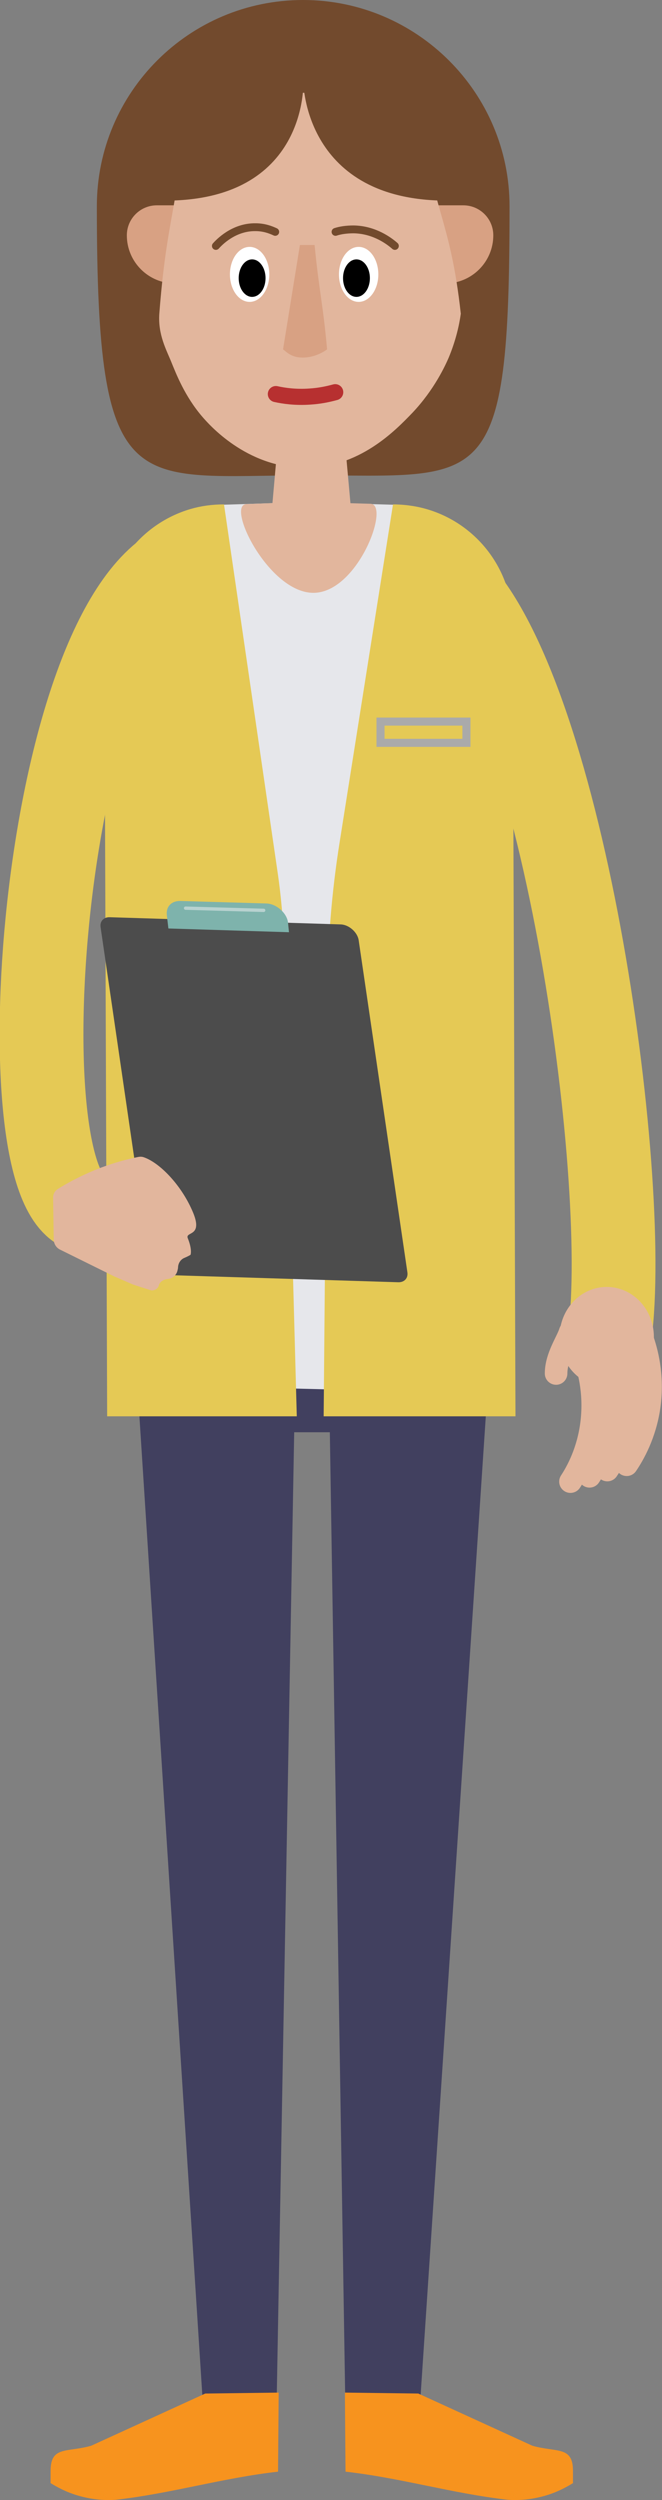
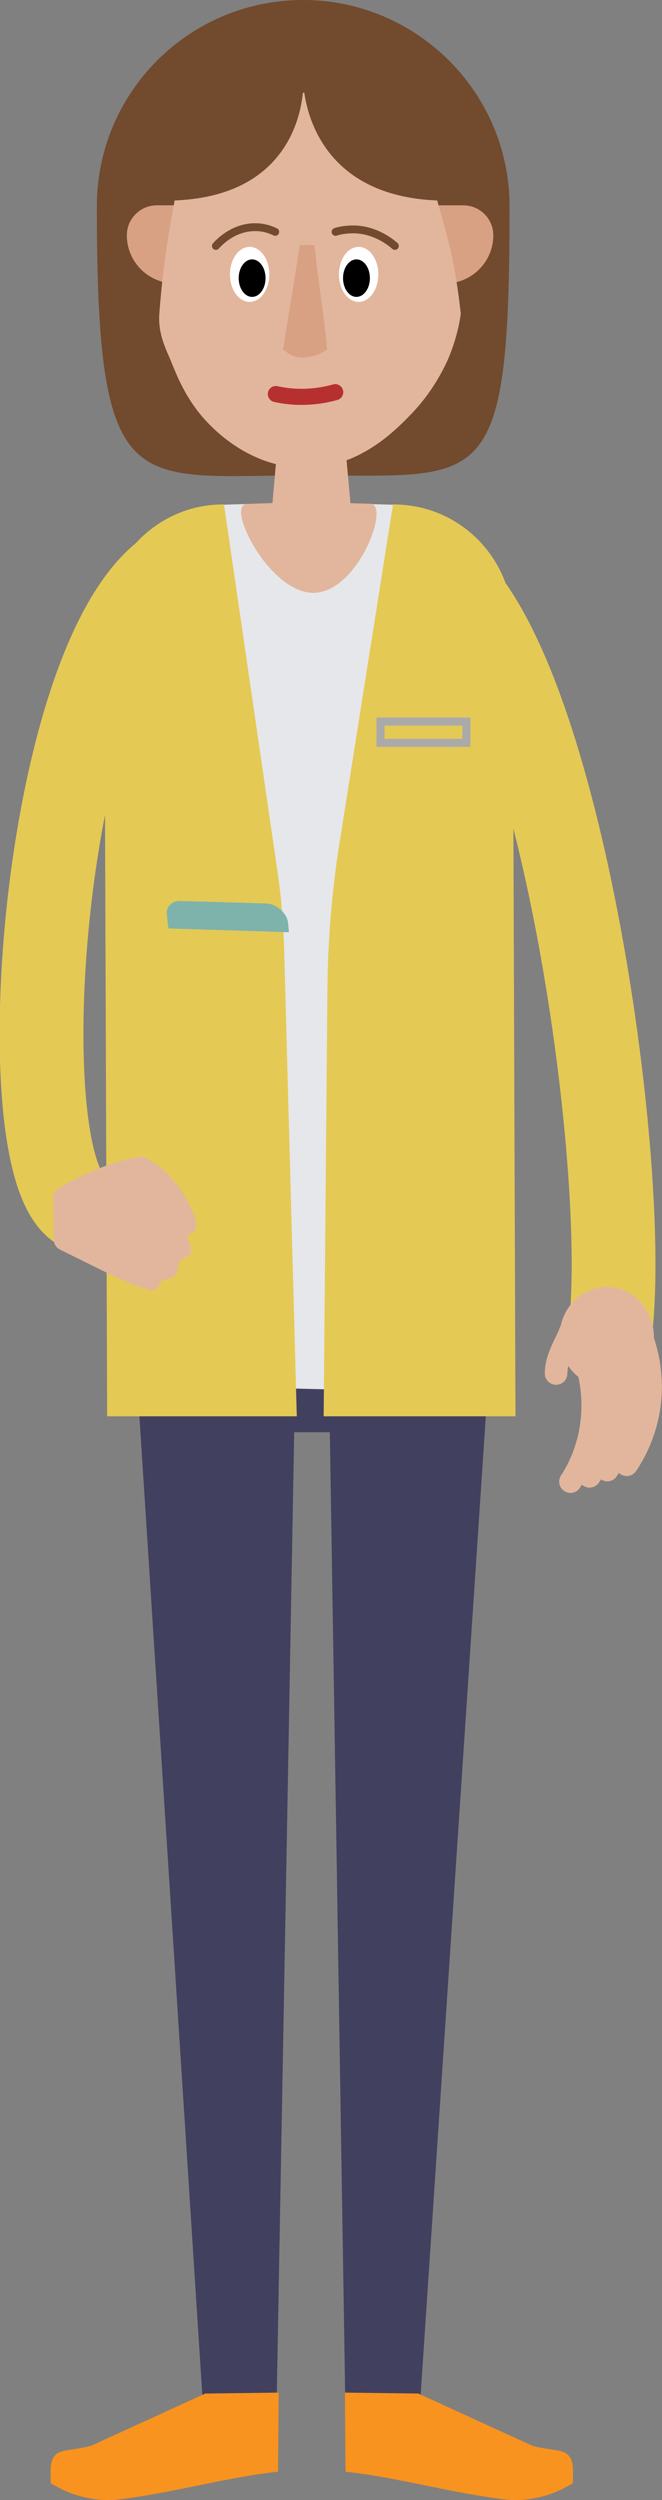
<svg xmlns="http://www.w3.org/2000/svg" version="1.1" id="Layer_1" x="0px" y="0px" viewBox="0 0 211.9 800" style="enable-background:new 0 0 211.9 800;" xml:space="preserve">
  <rect x="0" y="0" width="211.9" height="800" fill="#808080" stroke="none" />
  <style type="text/css">
	.st0{fill:#724A2D;}
	.st1{fill:#41405F;}
	.st2{fill:#E6E7EB;}
	.st3{fill:#F7931E;}
	.st4{fill:#E2B69D;}
	.st5{fill:none;stroke:#E5C955;stroke-width:26.817;stroke-miterlimit:10;}
	.st6{fill:#D8A183;}
	.st7{fill:#FFFFFF;}
	.st8{fill:none;stroke:#724A2D;stroke-width:2.512;stroke-linecap:round;stroke-miterlimit:10;}
	.st9{fill:none;stroke:#B73030;stroke-width:5.159;stroke-linecap:round;stroke-miterlimit:10;}
	.st10{fill:#E5C955;}
	.st11{fill:#4C4C4C;}
	.st12{fill:#7EB3AC;}
	.st13{fill:none;stroke:#B8D2D0;stroke-width:1.067;stroke-linecap:round;stroke-linejoin:round;stroke-miterlimit:10;}
	.st14{fill:none;stroke:#AAAAAA;stroke-width:2.58;stroke-miterlimit:10;}
	.st15{fill:none;stroke:#E2B69D;stroke-width:7.223;stroke-linecap:round;stroke-linejoin:round;stroke-miterlimit:10;}
	.st16{fill:#EDECE8;}
	.st17{fill:#DFC45A;}
	.st18{fill:#7C5437;}
	.st19{fill:#916A3D;}
	.st20{fill:none;stroke:#B5B5B4;stroke-width:2.58;stroke-linecap:round;stroke-miterlimit:10;}
	.st21{fill:#DFB49B;}
</style>
  <g>
    <path class="st0" d="M163.1,66c0,92.8-7.9,86.1-64.2,86.1c-56.5,0-67.9,9.3-67.9-86.1c0-36.5,29.6-66,66-66S163.1,29.6,163.1,66z" />
    <polygon class="st1" points="65,770.1 88.5,771.5 95,412.4 42,412.4  " />
    <polygon class="st1" points="134.3,771.5 110.5,767.3 104.9,415.7 158,415.7  " />
    <rect x="65" y="393.1" class="st1" width="68.4" height="65.2" />
    <path class="st2" d="M150.6,445.7l-94-2.3l-5.7-162.1c0-17.4-5.9-113.6,10-118.3c3.4-1,7-1.5,10.8-1.5l25.1-0.8l0.8,0l6.2,0.2   l21.8,0.6c2.7,0,5.4,0.3,7.9,0.8c17.4,3.6,19.9,79.9,19.9,98.4L150.6,445.7z" />
    <path class="st3" d="M16.1,794.5c2.1,1.3,5,2.9,8.7,4c5,1.5,9.3,1.6,12.2,1.4c17.8-2,34.2-7,52-9l0.2-25.3l-23.5,0.3l-36.5,16.7   c-7.7,2.2-13,0-13,8V794.5z" />
    <path class="st4" d="M78.9,161.3l17.9-0.7l7.1,0.2l14.7,0.4c6.4,0.2-4,28.5-18.3,28.5S72.2,161.5,78.9,161.3z" />
    <path class="st3" d="M183.5,794.5c-2.1,1.3-5,2.9-8.7,4c-5,1.5-9.3,1.6-12.2,1.4c-17.8-2-34.2-7-52-9l-0.2-25.3l23.5,0.3l36.5,16.7   c7.7,2.2,13,0,13,8V794.5z" />
    <path class="st5" d="M59.5,179.7C14,196.7,0.5,376,26.2,387.1" />
    <path class="st4" d="M112.8,167.9l-7.3,3.4c-3.8,1.8-8.3,1.7-12.1-0.1l-6.8-3.3l3.7-41.9H109L112.8,167.9z" />
    <g>
      <path class="st6" d="M59.5,90.7H56c-8.5,0-15.4-6.9-15.4-15.4v0c0-5.3,4.3-9.6,9.6-9.6h9.3V90.7z" />
      <path class="st6" d="M139,90.7h3.5c8.5,0,15.4-6.9,15.4-15.4v0c0-5.3-4.3-9.6-9.6-9.6H139V90.7z" />
      <path id="XMLID_3_" class="st4" d="M147.5,100.4c-0.5,3.6-1.6,8.6-3.9,14.1c-1,2.3-4.5,10.1-11.6,17.6c-5.3,5.5-17,17.8-34.7,17.6    c-18.6-0.2-30.5-14-32.5-16.3c-5.7-6.6-8.5-14-9.9-17.4c-1.6-4-4.4-8.9-3.9-15.7c2.4-30.8,5.9-33.1,8.3-63.9    c9.3-3.2,21.3-7,39.3-6.7c16.4,0.2,27.2,3.7,36.1,6.7C138.2,67.3,144.1,69.5,147.5,100.4z" />
      <path class="st6" d="M100.7,78.4H96l-5.4,33.4c1.1,0.7,3,3.4,8.6,2.4c2.5-0.5,4.4-1.6,5.5-2.4C103.4,97.3,102.1,92.9,100.7,78.4z" />
      <ellipse class="st7" cx="79.9" cy="87.8" rx="6.3" ry="8.8" />
      <ellipse cx="80.7" cy="89" rx="4.3" ry="6" />
      <ellipse class="st7" cx="114.8" cy="87.8" rx="6.3" ry="8.8" />
      <ellipse cx="114.1" cy="89" rx="4.3" ry="6" />
    </g>
    <path class="st8" d="M88.1,74.2c-1.5-0.7-3.6-1.5-6.3-1.5c-7.1-0.1-11.8,5-12.7,6" />
    <path class="st8" d="M107.4,74.2c1.5-0.5,3.5-0.8,5.8-0.8c6.7,0.1,11.5,3.8,13.2,5.3" />
    <g>
      <path class="st9" d="M107.3,125.5c-2.2,0.6-4.9,1.2-8.2,1.4c-4.4,0.3-8.1-0.2-10.8-0.8" />
    </g>
    <path class="st0" d="M97.1,26.2c0,0,1.6,38.4-45,38c-10.7,0-1.4-24.7,4.8-33.8C61.6,23.5,97.7,10.1,97.1,26.2z" />
    <path class="st0" d="M97.1,26.2c0,0,0.1,38.4,46.7,38c10.7,0,5.9-31.3-4.8-33.8C128.8,27.9,97.2,10.8,97.1,26.2z" />
    <path class="st10" d="M95,453.2H34.3l-0.9-253.5c0-17.4,11.6-32.1,27.5-36.8c3.4-1,7-1.5,10.8-1.5l17.1,117.3   c1.3,8.8,2,17.6,2.2,26.5L95,453.2z" />
    <path class="st10" d="M108.7,269.6l17.1-108.2c2.7,0,5.4,0.3,7.9,0.8c17.4,3.6,30.4,19,30.4,37.5l0.9,253.5h-61.4l1.2-136.1   C104.9,301.2,106.2,285.3,108.7,269.6z" />
    <g>
      <g>
-         <path class="st11" d="M53.5,408l73.9,2.3c2,0.1,3.3-1.3,3-3.2l-15.6-106.3c-0.4-2.5-3.1-4.9-5.7-5l-73.9-2.3     c-2-0.1-3.3,1.3-3,3.2L47.7,403C48.1,405.5,50.9,407.9,53.5,408z" />
        <path class="st4" d="M17,383.2c0-1.2,0.6-2.2,1.6-2.8c3.7-2.3,8.3-4.7,13.8-6.8c4.3-1.6,8.4-2.7,11.9-3.4     c0.6-0.1,1.1-0.1,1.7,0.1c5,1.7,11.8,8.6,15.5,17c3.9,8.7-2.3,6.6-1.4,8.9c1.5,3.7,0.9,5.3,0.9,5.3l0,0c-0.4,0.3-0.9,0.5-1.5,0.8     c-0.1,0-0.1,0-0.2,0.1c-1.3,0.4-2.2,1.6-2.3,3c0,0.4-0.1,0.8-0.2,1.2c0,0,0,0,0,0c-0.3,1.3-1.4,2.4-2.8,2.6l-0.6,0.1     c-1.2,0.2-2.3,0.9-2.6,2.1c0,0.1-0.1,0.2-0.1,0.3c-0.4,0.8-1.3,1.3-2.3,1.2c-1.9-0.6-3.8-1.2-5.6-1.8c-0.1,0-0.2-0.1-0.3-0.1     l-6-2.6l-17.4-8.6c-1.1-0.6-1.8-1.7-1.9-3L17,383.2z" />
      </g>
      <path class="st12" d="M53.9,297.1l38.6,1.2l-0.3-3c-0.3-3.1-3.7-6.1-6.9-6.2l-27.5-0.8c-2.9-0.1-4.7,1.8-4.4,4.5L53.9,297.1z" />
-       <line class="st13" x1="84.4" y1="291.3" x2="59.4" y2="290.6" />
    </g>
    <rect x="121.8" y="230.9" class="st14" width="27.5" height="6.8" />
    <path class="st5" d="M141,183.6c37.6,28,60.3,186.8,54.5,241.1" />
    <g>
      <g>
        <ellipse class="st4" cx="194.2" cy="427.8" rx="15.1" ry="16" />
        <path class="st15" d="M182.5,426.2c-0.9,3-4.5,7.9-4.5,13.3" />
      </g>
      <path class="st15" d="M205.6,428.4c1.3,3.7,3.6,11.6,2.2,21.6c-1.3,9.1-5.1,15.6-7.2,18.7" />
      <path class="st15" d="M199.4,430.1c1.3,3.7,3.6,11.6,2.2,21.6c-1.3,9.1-5.1,15.6-7.2,18.7" />
      <path class="st15" d="M192.9,431.9c1.4,3.6,3.8,11.5,2.6,21.6c-1.1,9.2-4.7,15.7-6.8,18.9" />
      <path class="st15" d="M186.8,433.6c1.4,3.6,3.8,11.5,2.6,21.6c-1.1,9.2-4.7,15.7-6.8,18.9" />
    </g>
  </g>
</svg>